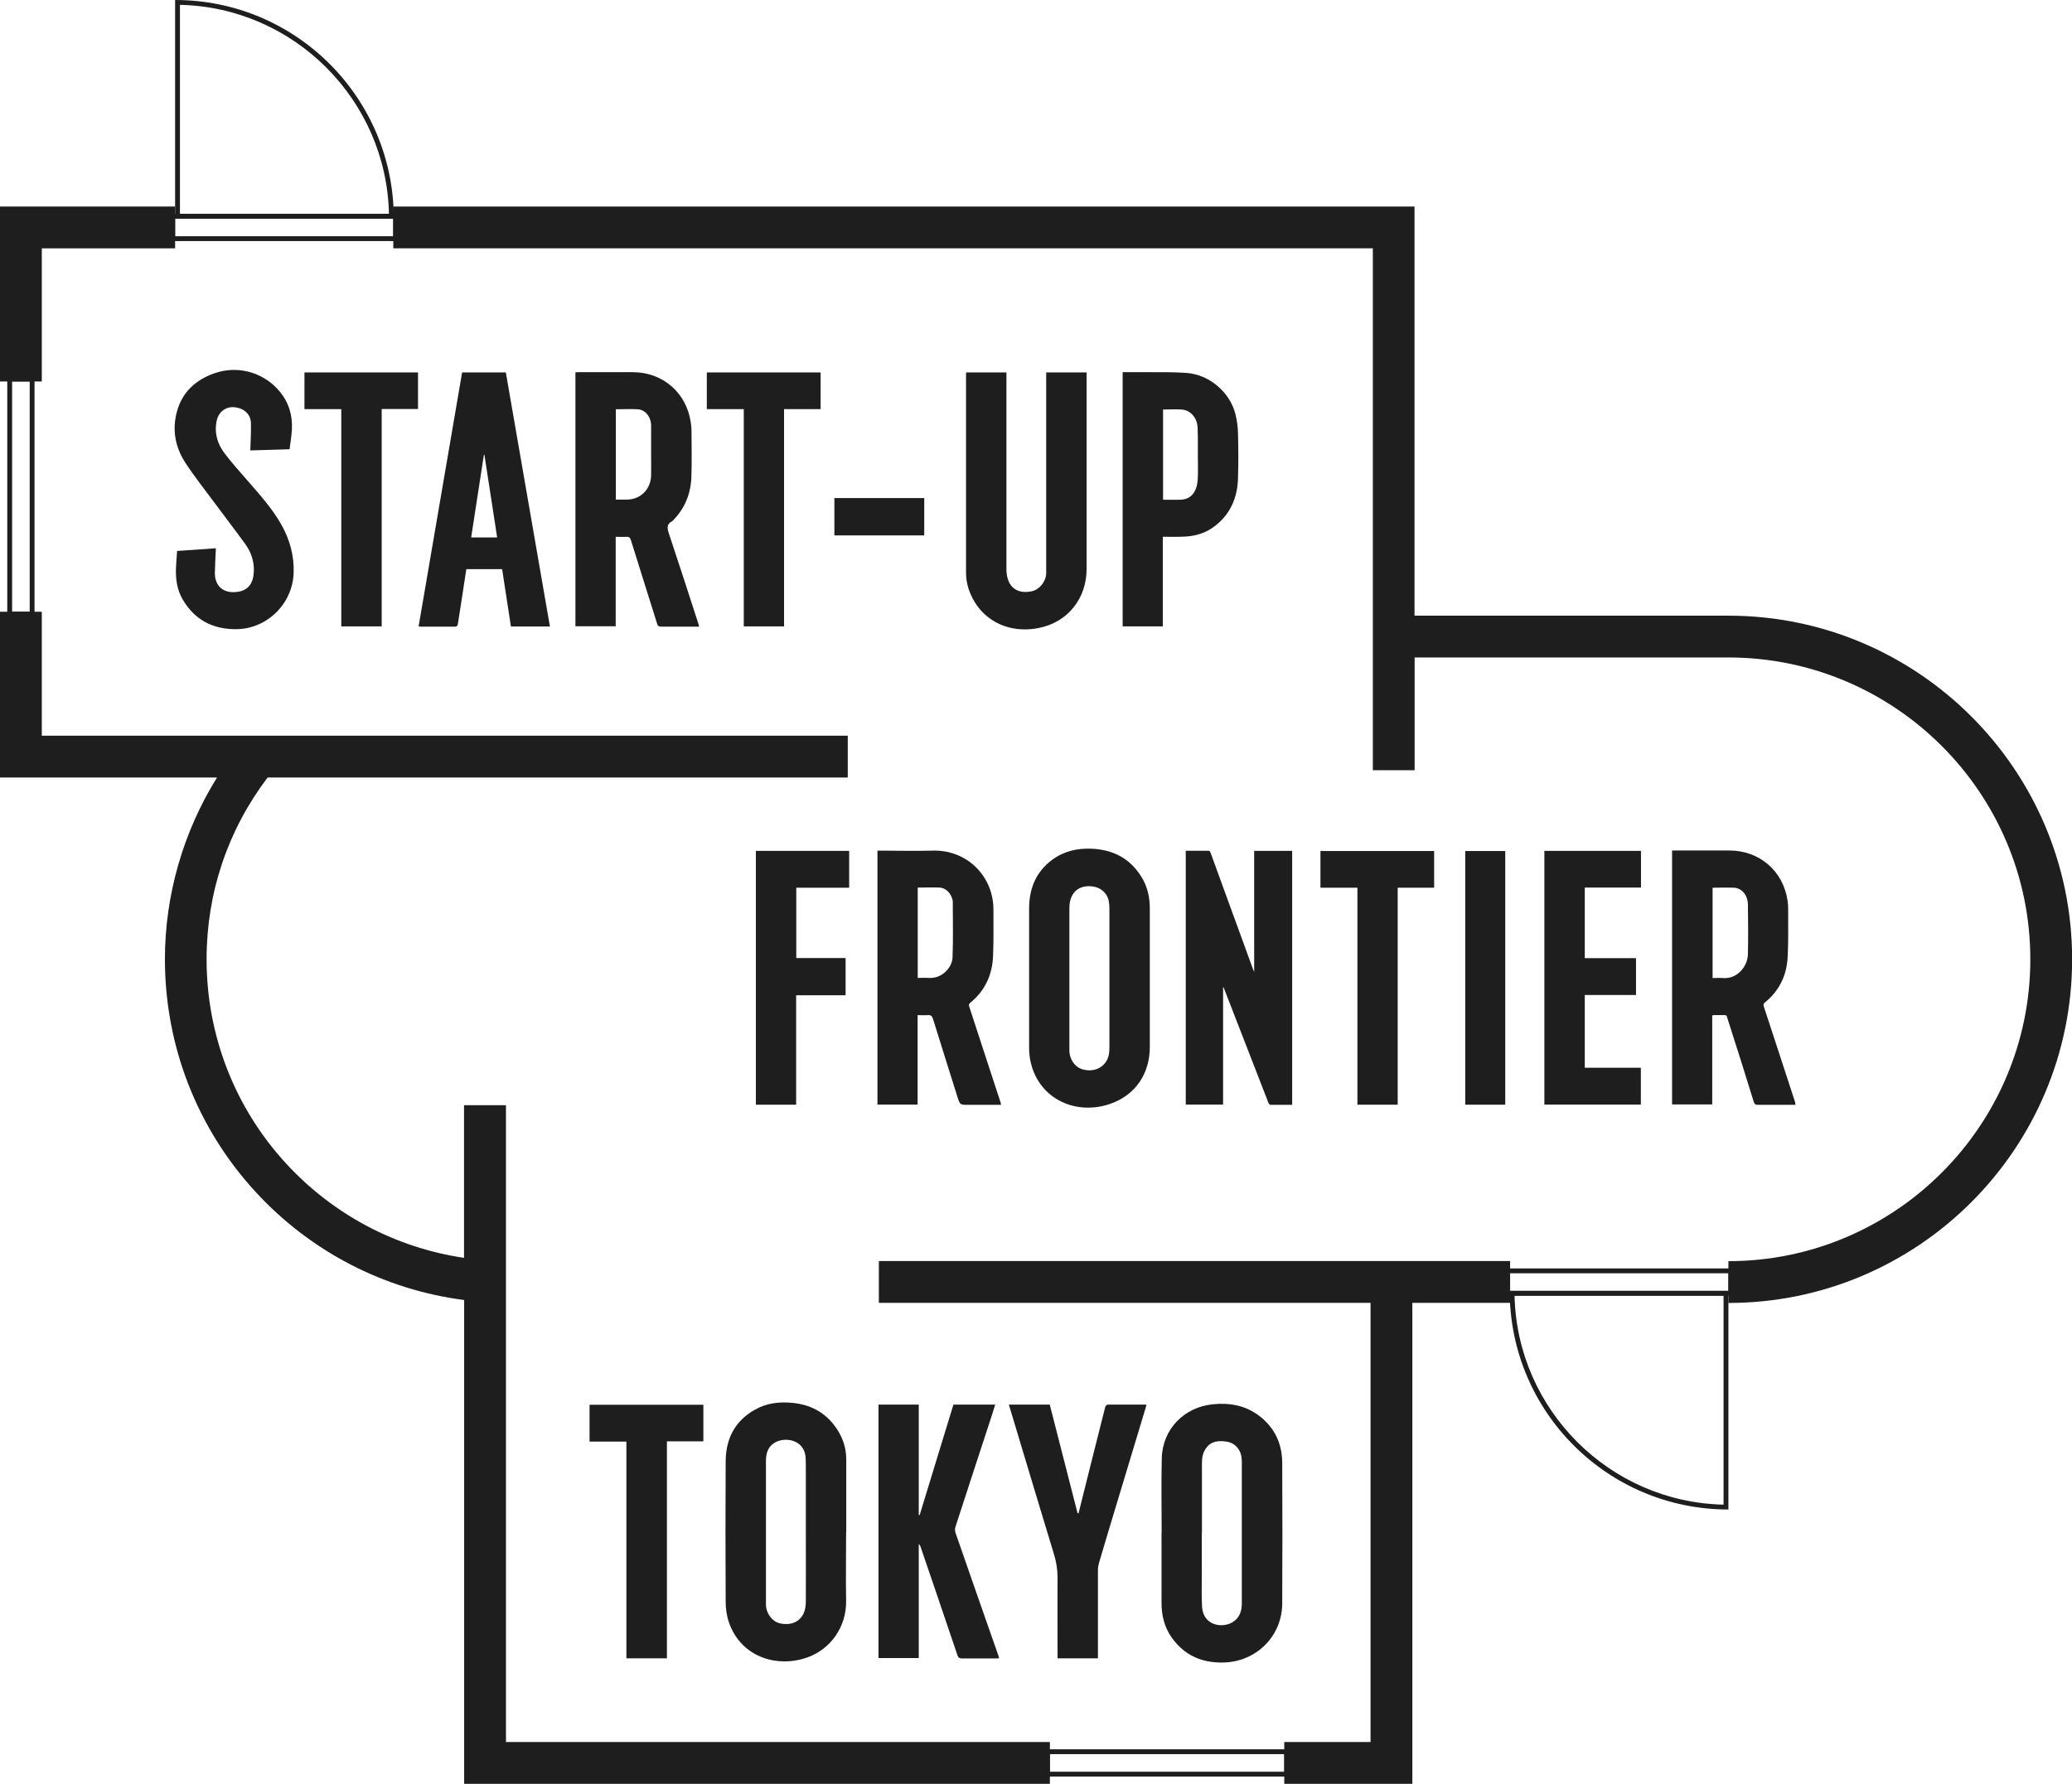
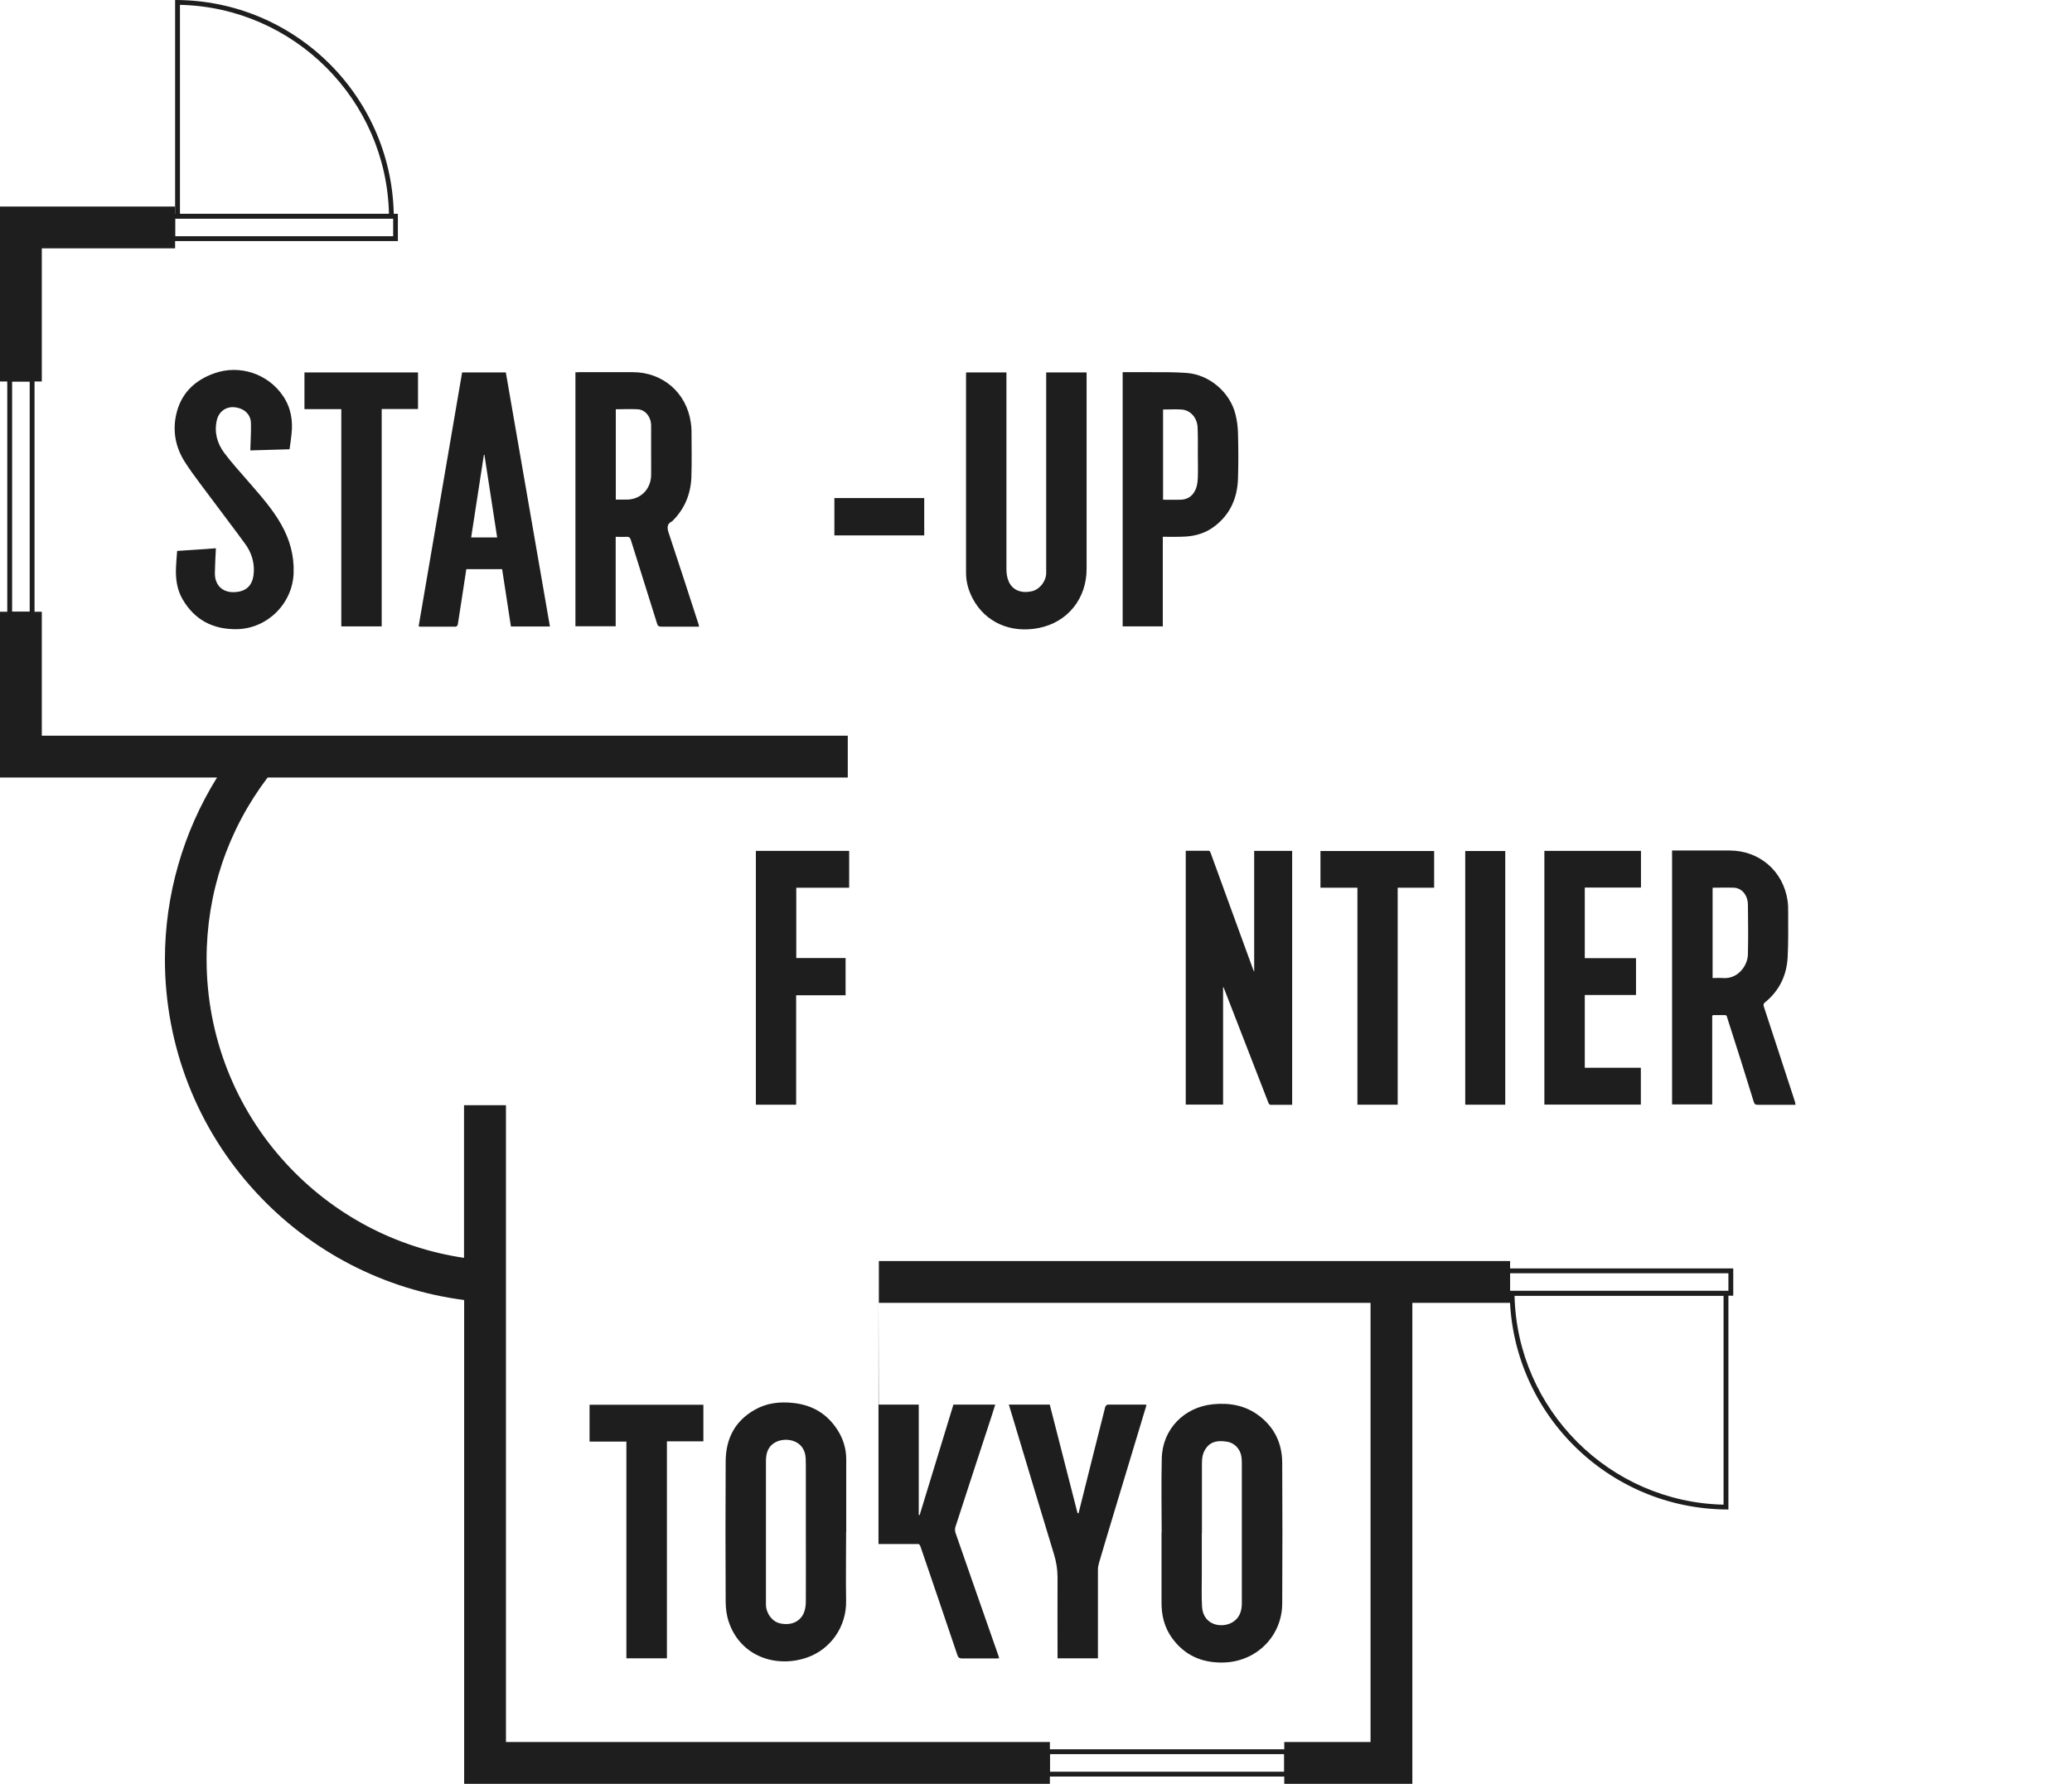
<svg xmlns="http://www.w3.org/2000/svg" id="_レイヤー_2" width="162.58" height="140" viewBox="0 0 162.58 140">
  <g id="design">
    <path d="m14.12.38c8.95.2,16.2,7.45,16.4,16.4H14.12V.38m-.38-.38v17.16h17.16C30.9,7.68,23.22,0,13.74,0h0Z" style="fill:#1e1e1e;" />
    <path d="m135.24,101.69v16.4c-8.95-.2-16.2-7.45-16.4-16.4h16.4m.38-.38h-17.16c0,9.48,7.68,17.16,17.16,17.16v-17.16h0Z" style="fill:#1e1e1e;" />
    <path d="m136,101.69h-17.89v-2.14h17.89v2.14Zm-17.51-.38h17.13v-1.38h-17.13v1.38Z" style="fill:#1e1e1e;" />
    <path d="m31.23,18.92H13.36v-2.14h17.86v2.14Zm-17.49-.38h17.11v-1.38H13.74v1.38Z" style="fill:#1e1e1e;" />
    <path d="m2.71,48.39H.57v-18.82h2.14v18.82Zm-1.76-.38h1.38v-18.07H.95v18.07Z" style="fill:#1e1e1e;" />
    <path d="m101.15,139.43h-19.15v-2.14h19.15v2.14Zm-18.77-.38h18.39v-1.38h-18.39v1.38Z" style="fill:#1e1e1e;" />
    <polygon points="3.28 19.49 13.74 19.49 13.74 16.21 0 16.21 0 29.94 3.28 29.94 3.28 19.49" style="fill:#1e1e1e;" />
    <polygon points="68.96 102.25 107.54 102.25 107.54 136.72 100.77 136.72 100.77 140 110.82 140 110.82 102.25 118.49 102.25 118.49 98.97 68.96 98.97 68.96 102.25" style="fill:#1e1e1e;" />
-     <path d="m135.61,48.32h-24.62V16.21H30.86v3.28h76.86v40.96h3.28v-8.85h24.62c13.06,0,23.69,10.63,23.69,23.69s-10.63,23.69-23.69,23.69v3.28c14.87,0,26.97-12.1,26.97-26.97s-12.1-26.97-26.97-26.97Z" style="fill:#1e1e1e;" />
    <path d="m39.69,86.74h-3.28v11.98c-5.34-.79-10.24-3.37-13.94-7.38-4.04-4.38-6.26-10.08-6.26-16.05,0-5.22,1.66-10.14,4.79-14.27h45.52v-3.28H3.28v-9.73H0v13.01h17.03c-2.65,4.26-4.09,9.22-4.09,14.27,0,6.79,2.53,13.28,7.13,18.27,4.31,4.68,10.08,7.66,16.35,8.47v37.97h45.96v-3.28h-42.68v-49.99Z" style="fill:#1e1e1e;" />
    <path d="m66.39,120.23c0,1.8-.03,3.6,0,5.4.04,2.04-1.22,3.82-3.07,4.46-2.38.83-5.18-.05-6.12-2.75-.18-.51-.26-1.08-.26-1.63-.02-3.66-.02-7.32,0-10.98,0-1.77.69-3.18,2.27-4.08.94-.54,1.97-.66,3.04-.54,1.5.16,2.67.86,3.48,2.14.43.68.66,1.43.67,2.23,0,1.92,0,3.83,0,5.75h0Zm-3.16,0c0-1.59,0-3.19,0-4.78,0-.32,0-.64-.01-.97-.05-1.48-1.56-1.72-2.37-1.29-.57.3-.75.84-.75,1.45,0,3.59,0,7.18,0,10.77,0,.19,0,.38,0,.56.03.7.51,1.31,1.12,1.44.84.18,1.56-.12,1.86-.84.11-.27.15-.59.15-.89.01-1.82,0-3.63,0-5.45Z" style="fill:#1e1e1e;" />
    <path d="m91.15,120.28c0-1.95-.04-3.9.01-5.85.06-2.27,1.76-4,4.02-4.22,1.31-.13,2.54.09,3.61.9,1.22.92,1.81,2.18,1.82,3.69.02,3.69.02,7.38,0,11.06-.02,2.58-2.06,4.58-4.65,4.62-1.67.03-3.02-.57-4-1.93-.6-.83-.83-1.79-.82-2.81,0-.91,0-1.83,0-2.74,0-.9,0-1.81,0-2.71,0,0,0,0,.01,0Zm3.15.03c0,1.1,0,2.2,0,3.3,0,.83-.03,1.67.02,2.5.09,1.43,1.51,1.71,2.37,1.22.55-.32.75-.86.75-1.48,0-3.69,0-7.37,0-11.06,0-.17-.01-.34-.04-.51-.1-.57-.54-1.04-1.11-1.13-.64-.1-1.26-.08-1.68.54-.25.36-.3.76-.3,1.17,0,1.82,0,3.63,0,5.45Z" style="fill:#1e1e1e;" />
-     <path d="m68.95,110.24h3.14v8.66s.05,0,.07.01c.88-2.88,1.77-5.77,2.65-8.67h3.28c-.09.29-.18.58-.27.86-.95,2.91-1.91,5.82-2.85,8.73-.05.14-.04.32,0,.46,1.12,3.23,2.25,6.45,3.38,9.68.02.05.03.1.05.18-.1,0-.19.01-.27.01-.88,0-1.76,0-2.63,0-.22,0-.32-.07-.38-.27-.53-1.57-1.07-3.14-1.6-4.72-.43-1.26-.86-2.52-1.29-3.78-.02-.07-.06-.14-.14-.21v8.95h-3.16v-19.92Z" style="fill:#1e1e1e;" />
+     <path d="m68.95,110.24h3.14v8.66s.05,0,.07.01c.88-2.88,1.77-5.77,2.65-8.67h3.28c-.09.29-.18.58-.27.86-.95,2.91-1.91,5.82-2.85,8.73-.05.14-.04.32,0,.46,1.12,3.23,2.25,6.45,3.38,9.68.02.05.03.1.05.18-.1,0-.19.01-.27.01-.88,0-1.76,0-2.63,0-.22,0-.32-.07-.38-.27-.53-1.57-1.07-3.14-1.6-4.72-.43-1.26-.86-2.52-1.29-3.78-.02-.07-.06-.14-.14-.21h-3.16v-19.92Z" style="fill:#1e1e1e;" />
    <path d="m84.63,118.76c.36-1.43.72-2.86,1.07-4.28.34-1.35.68-2.7,1.02-4.05.02-.08.12-.18.19-.19.99-.01,1.99,0,2.98,0,.02,0,.03.01.07.03-.21.7-.42,1.4-.63,2.09-.65,2.15-1.3,4.31-1.95,6.46-.38,1.27-.77,2.55-1.14,3.82-.05.18-.09.37-.09.55,0,2.21,0,4.42,0,6.63,0,.11,0,.21,0,.33h-3.17c0-.11,0-.22,0-.32,0-2.01-.01-4.03,0-6.04,0-.63-.1-1.22-.28-1.81-1.03-3.39-2.05-6.78-3.07-10.18-.15-.51-.31-1.02-.47-1.56h3.21c.73,2.84,1.45,5.68,2.18,8.52.02,0,.04,0,.06,0Z" style="fill:#1e1e1e;" />
    <path d="m55.19,110.25v2.87h-2.86v17.03h-3.18v-17.01h-2.89v-2.89h8.93Z" style="fill:#1e1e1e;" />
    <path d="m140.9,86.71c-.54,0-1.06,0-1.57,0-.47,0-.93,0-1.4,0-.18,0-.26-.04-.32-.23-.66-2.14-1.33-4.28-2.02-6.41-.16-.48-.04-.39-.54-.4-.21,0-.41,0-.62,0-.02,0-.03.02-.08.04v6.97h-3.15v-19.93c.08,0,.17,0,.26,0,1.42,0,2.83,0,4.25,0,2.34,0,4.21,1.61,4.55,3.92.05.31.05.62.05.94,0,1.16.02,2.33-.04,3.49-.07,1.44-.65,2.66-1.79,3.58-.14.12-.11.22-.07.35.38,1.17.77,2.34,1.15,3.51.43,1.31.85,2.61,1.28,3.92.02.07.03.14.04.23Zm-6.52-17.04v7.09c.28,0,.54-.02.8,0,1.18.1,1.95-.97,1.97-1.85.03-1.31.02-2.61,0-3.92-.01-.74-.48-1.29-1.09-1.32-.55-.02-1.11,0-1.68,0Z" style="fill:#1e1e1e;" />
-     <path d="m78.55,86.71h-2.58c-.65,0-.64,0-.84-.61-.64-2.04-1.29-4.09-1.92-6.13-.07-.22-.17-.32-.41-.3-.26.02-.51,0-.8,0v7.02h-3.15v-19.93h.29c1.33,0,2.67.04,4,0,2.74-.1,4.83,2.03,4.81,4.66,0,1.21.02,2.42-.03,3.62-.06,1.47-.63,2.72-1.79,3.66-.13.11-.11.2-.07.33.38,1.16.76,2.32,1.14,3.49.43,1.32.87,2.65,1.3,3.97.02.06.03.12.05.23Zm-6.54-17.04v7.08c.3,0,.59-.02.87,0,1.09.07,1.83-.88,1.86-1.58.06-1.47.02-2.95.02-4.43,0,0,0-.02,0-.03-.11-.58-.52-1.02-1.03-1.05-.56-.03-1.13,0-1.72,0Z" style="fill:#1e1e1e;" />
    <path d="m95.97,77.49v9.2h-2.93v-19.92c.6,0,1.21,0,1.81,0,.05,0,.12.09.14.16.48,1.31.95,2.62,1.43,3.93.63,1.74,1.27,3.47,1.9,5.21.02.06.05.11.09.21v-9.5h2.98v19.93c-.57,0-1.14,0-1.71,0-.05,0-.13-.09-.15-.15-.63-1.62-1.26-3.25-1.89-4.87-.53-1.37-1.07-2.75-1.6-4.12-.01-.03-.03-.06-.04-.09-.01,0-.03.01-.04.02Z" style="fill:#1e1e1e;" />
-     <path d="m90.22,76.76c0,1.8,0,3.6,0,5.4,0,2.09-1.1,3.76-3.07,4.46-2.63.94-5.57-.28-6.27-3.22-.09-.38-.13-.78-.13-1.17,0-3.64,0-7.29,0-10.93,0-1.55.53-2.87,1.81-3.82.93-.69,1.99-.92,3.12-.87,1.66.08,2.98.76,3.87,2.19.49.78.68,1.64.67,2.56,0,1.8,0,3.6,0,5.4Zm-6.31,0c0,.63,0,1.25,0,1.88,0,1.26,0,2.52,0,3.79,0,.73.44,1.33,1.05,1.5.76.21,1.46-.04,1.84-.63.21-.33.25-.7.25-1.08,0-3.63,0-7.25,0-10.88,0-.19-.01-.38-.04-.56-.07-.56-.51-1.03-1.07-1.17-.71-.17-1.36.02-1.7.49-.24.34-.33.73-.33,1.14,0,1.84,0,3.69,0,5.53Z" style="fill:#1e1e1e;" />
    <path d="m121.19,66.78h7.57v2.88h-4.41v5.54h4.02v2.89h-4.02v5.71h4.4v2.89h-7.57v-19.91Z" style="fill:#1e1e1e;" />
    <path d="m59.31,66.78h7.32v2.89h-4.15v5.52h3.87v2.92h-3.88v8.59h-3.16v-19.91Z" style="fill:#1e1e1e;" />
    <path d="m106.51,69.67h-2.9v-2.88h8.92v2.88h-2.86v17.03h-3.16v-17.03Z" style="fill:#1e1e1e;" />
    <path d="m118.11,86.7h-3.14v-19.91h3.14v19.91Z" style="fill:#1e1e1e;" />
    <path d="m54.85,49.18c-.12,0-.23,0-.34,0-.88,0-1.76,0-2.63,0-.18,0-.27-.05-.32-.23-.68-2.19-1.38-4.38-2.06-6.57-.06-.19-.14-.26-.33-.25-.27.02-.55,0-.86,0v7.02h-3.16v-19.93c.1,0,.19-.01.27-.01,1.41,0,2.83,0,4.24,0,2.34,0,4.2,1.61,4.54,3.93.03.21.06.43.06.64,0,1.22.03,2.44-.01,3.66-.05,1.32-.52,2.49-1.48,3.44,0,0-.01.02-.02.02-.48.24-.4.59-.25,1.02.79,2.37,1.56,4.75,2.33,7.13,0,.02,0,.05.02.13Zm-6.53-17.06v7.09c.3,0,.58,0,.85,0,1.08,0,1.89-.8,1.92-1.89.01-.56,0-1.11,0-1.67,0-.76,0-1.52,0-2.28-.02-.68-.47-1.22-1.06-1.25-.56-.03-1.13,0-1.71,0Z" style="fill:#1e1e1e;" />
    <path d="m75.81,29.23h3.16v.34c0,5.04,0,10.07,0,15.11,0,.32.05.67.18.96.3.68.97.94,1.79.77.61-.13,1.11-.73,1.15-1.39,0-.14,0-.29,0-.43,0-5,0-10,0-15v-.36h3.17v.29c0,5.05,0,10.09,0,15.14,0,2.32-1.49,4.19-3.77,4.63-2.18.43-4.18-.44-5.17-2.32-.33-.63-.52-1.3-.52-2.01,0-5.18,0-10.36,0-15.54,0-.06,0-.12.01-.19Z" style="fill:#1e1e1e;" />
    <path d="m40.09,49.17c-.23-1.5-.46-3-.69-4.5h-2.81c-.13.86-.26,1.7-.39,2.55-.09.6-.18,1.2-.28,1.8-.01.06-.1.16-.15.16-.95,0-1.9,0-2.85,0-.02,0-.03-.02-.07-.04,1.13-6.63,2.27-13.26,3.41-19.91h3.43c1.15,6.64,2.3,13.28,3.46,19.94h-3.06Zm-3.11-6.99h2.03c-.34-2.18-.67-4.34-1-6.49-.01,0-.02,0-.04,0-.33,2.15-.66,4.31-1,6.49Z" style="fill:#1e1e1e;" />
    <path d="m88.09,29.21c.75,0,1.47,0,2.2,0,.94,0,1.88-.01,2.82.06,1.78.13,3.4,1.51,3.83,3.24.12.48.19.99.2,1.48.03,1.19.04,2.38,0,3.57-.05,1.53-.61,2.82-1.86,3.76-.66.5-1.42.74-2.24.79-.49.03-.98.02-1.48.02-.1,0-.19,0-.32,0v7.03h-3.15v-19.95Zm3.17,2.91v7.1c.47,0,.93.01,1.38,0,.61-.02,1.01-.35,1.21-.9.1-.28.13-.59.14-.89.02-.56,0-1.13,0-1.69,0-.73.01-1.47-.02-2.2-.04-.77-.57-1.36-1.27-1.4-.47-.03-.95,0-1.45,0Z" style="fill:#1e1e1e;" />
    <path d="m22.7,35.26c-1.04.03-2.07.06-3.06.09.02-.74.07-1.44.05-2.15-.02-.7-.55-1.17-1.31-1.24-.66-.06-1.22.36-1.37,1.03-.21.95.03,1.81.59,2.56.57.76,1.22,1.47,1.85,2.2.93,1.08,1.89,2.13,2.6,3.38.68,1.19,1.04,2.46.99,3.85-.09,2.41-2.08,4.37-4.48,4.4-1.86.02-3.29-.73-4.23-2.34-.45-.77-.56-1.63-.52-2.52.02-.41.05-.82.09-1.28,1.02-.07,2.02-.14,3.04-.21-.03.66-.07,1.29-.08,1.92,0,.23.02.47.11.68.28.73,1.01.94,1.74.81.79-.14,1.18-.68,1.21-1.63.02-.77-.22-1.48-.66-2.09-.79-1.1-1.62-2.16-2.42-3.25-.78-1.06-1.61-2.09-2.32-3.19-.78-1.21-1.02-2.57-.64-3.97.41-1.52,1.46-2.49,2.93-3.01,1.99-.71,4.22.03,5.4,1.78.62.92.79,1.94.66,3.03-.04.37-.09.74-.15,1.14Z" style="fill:#1e1e1e;" />
-     <path d="m58.36,32.11h-2.9v-2.88h8.93v2.88h-2.87v17.05h-3.16v-17.05Z" style="fill:#1e1e1e;" />
    <path d="m26.79,32.11h-2.9v-2.88h8.91v2.87h-2.85v17.06h-3.17v-17.05Z" style="fill:#1e1e1e;" />
    <path d="m72.52,39.09v2.93h-7.05v-2.93h7.05Z" style="fill:#1e1e1e;" />
  </g>
</svg>